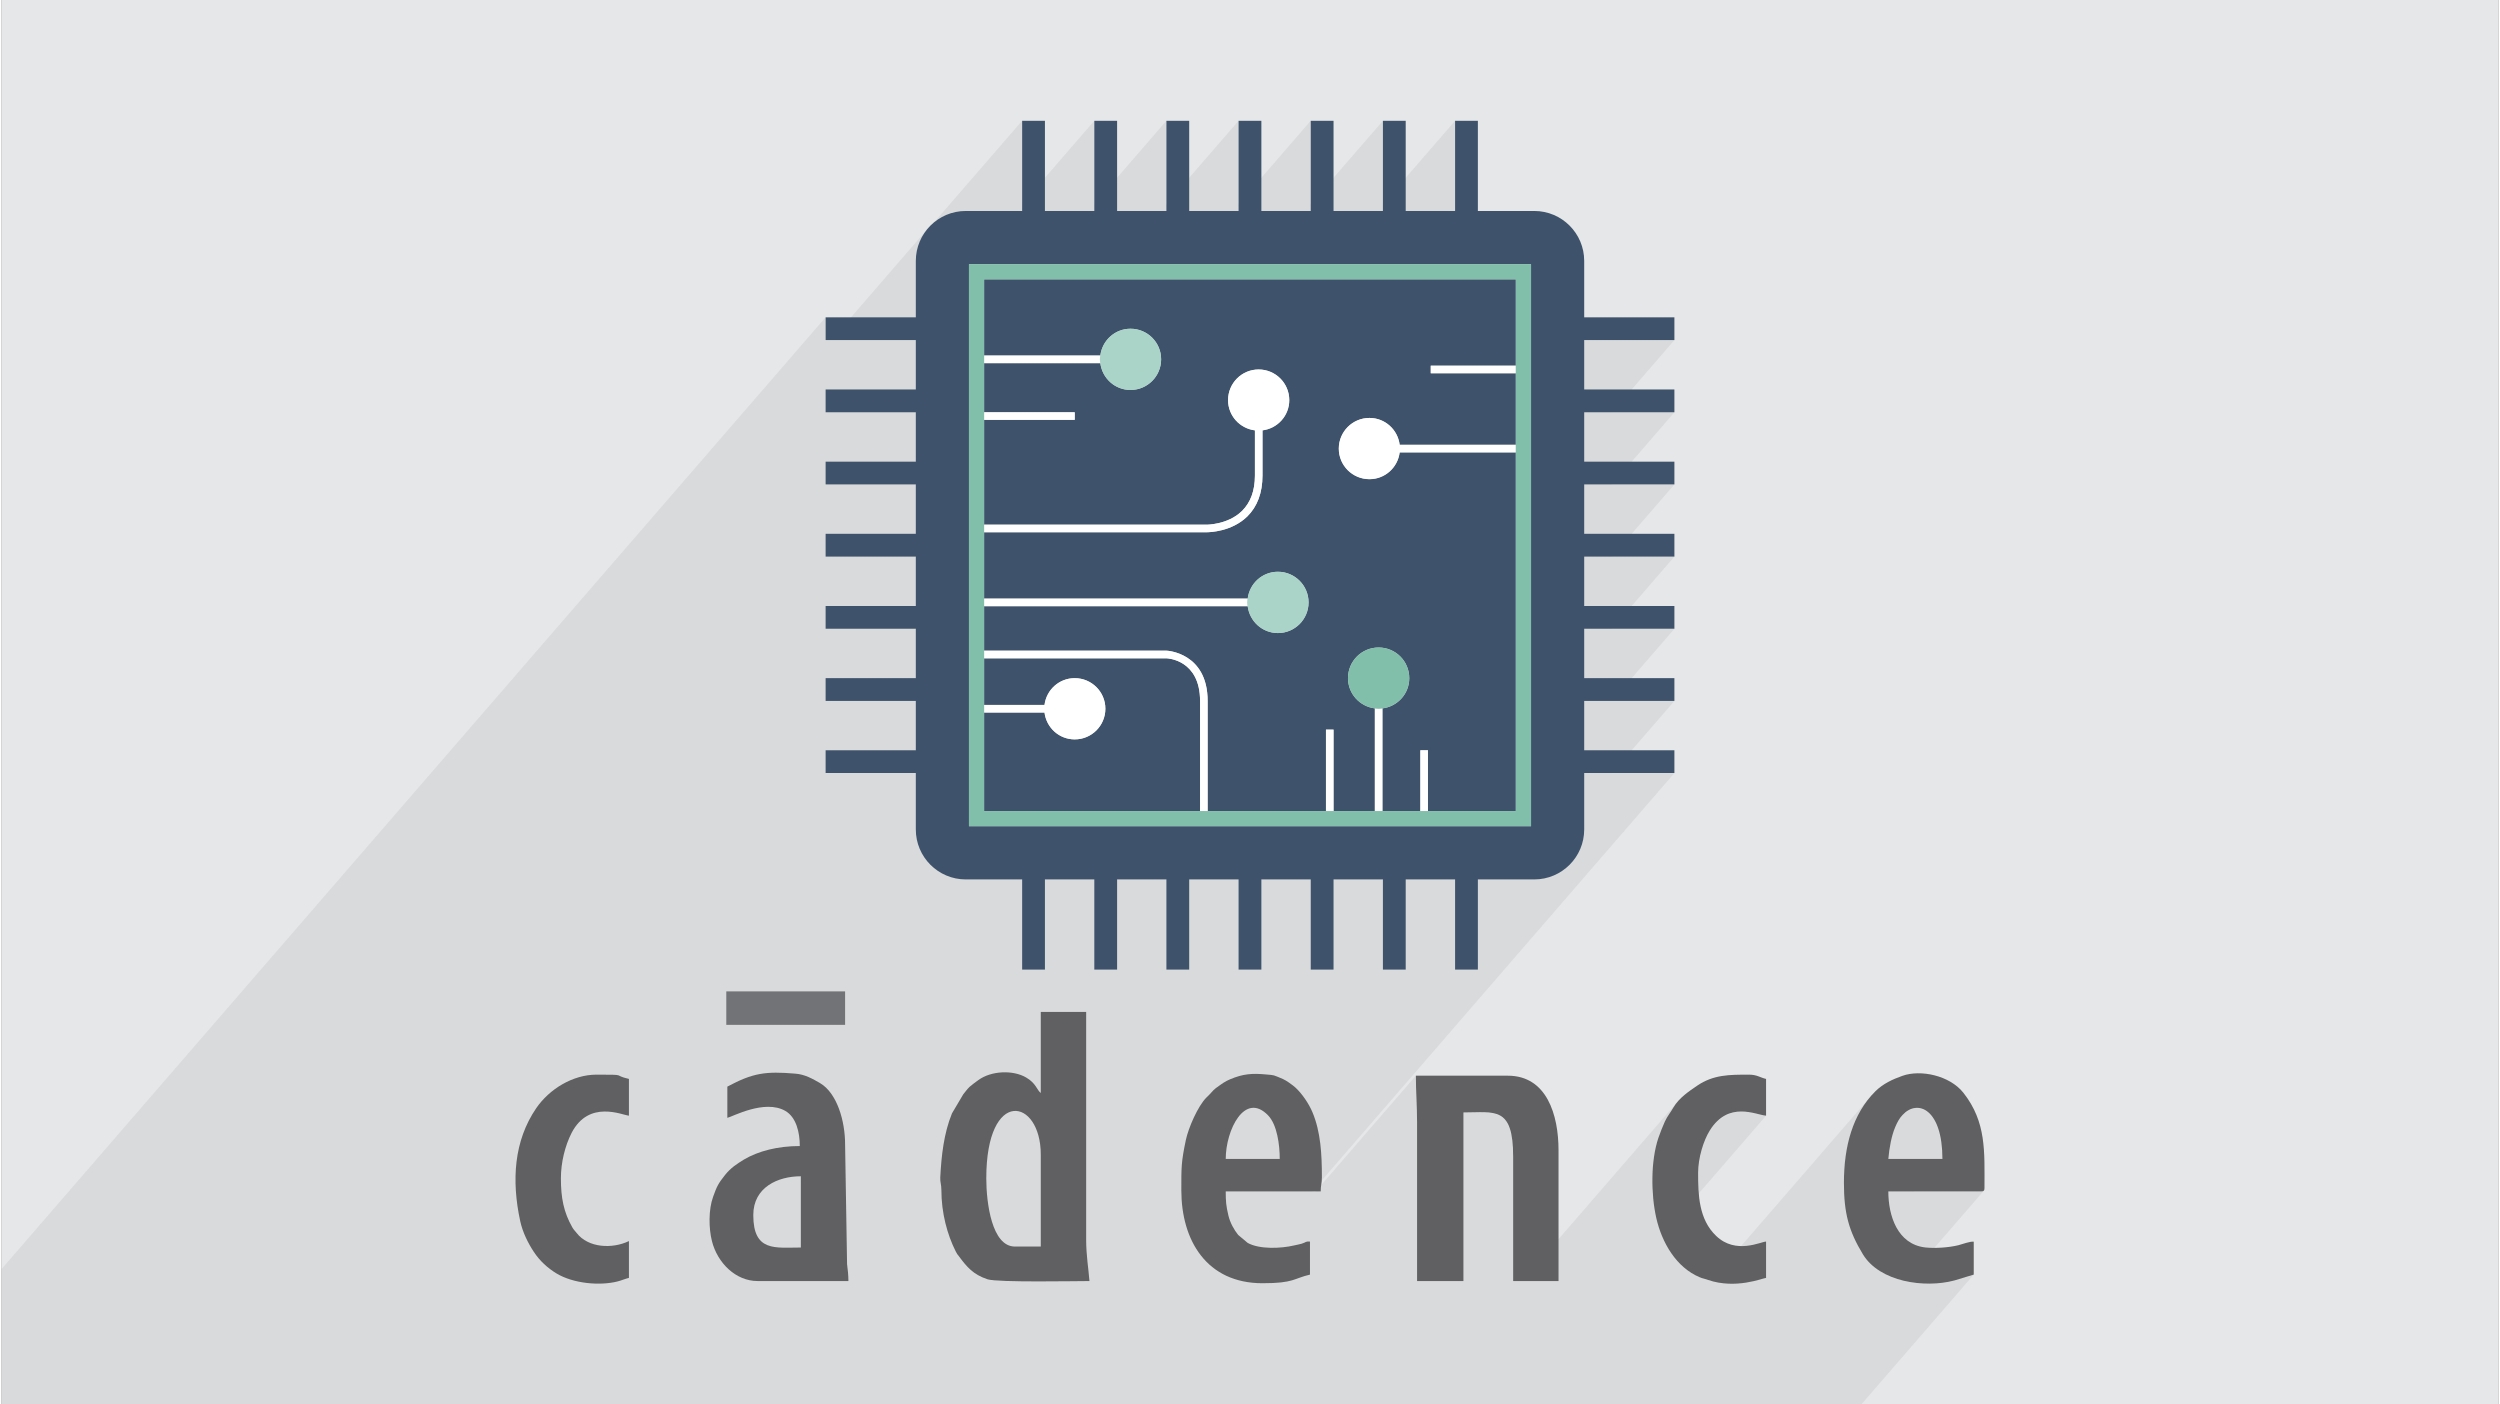
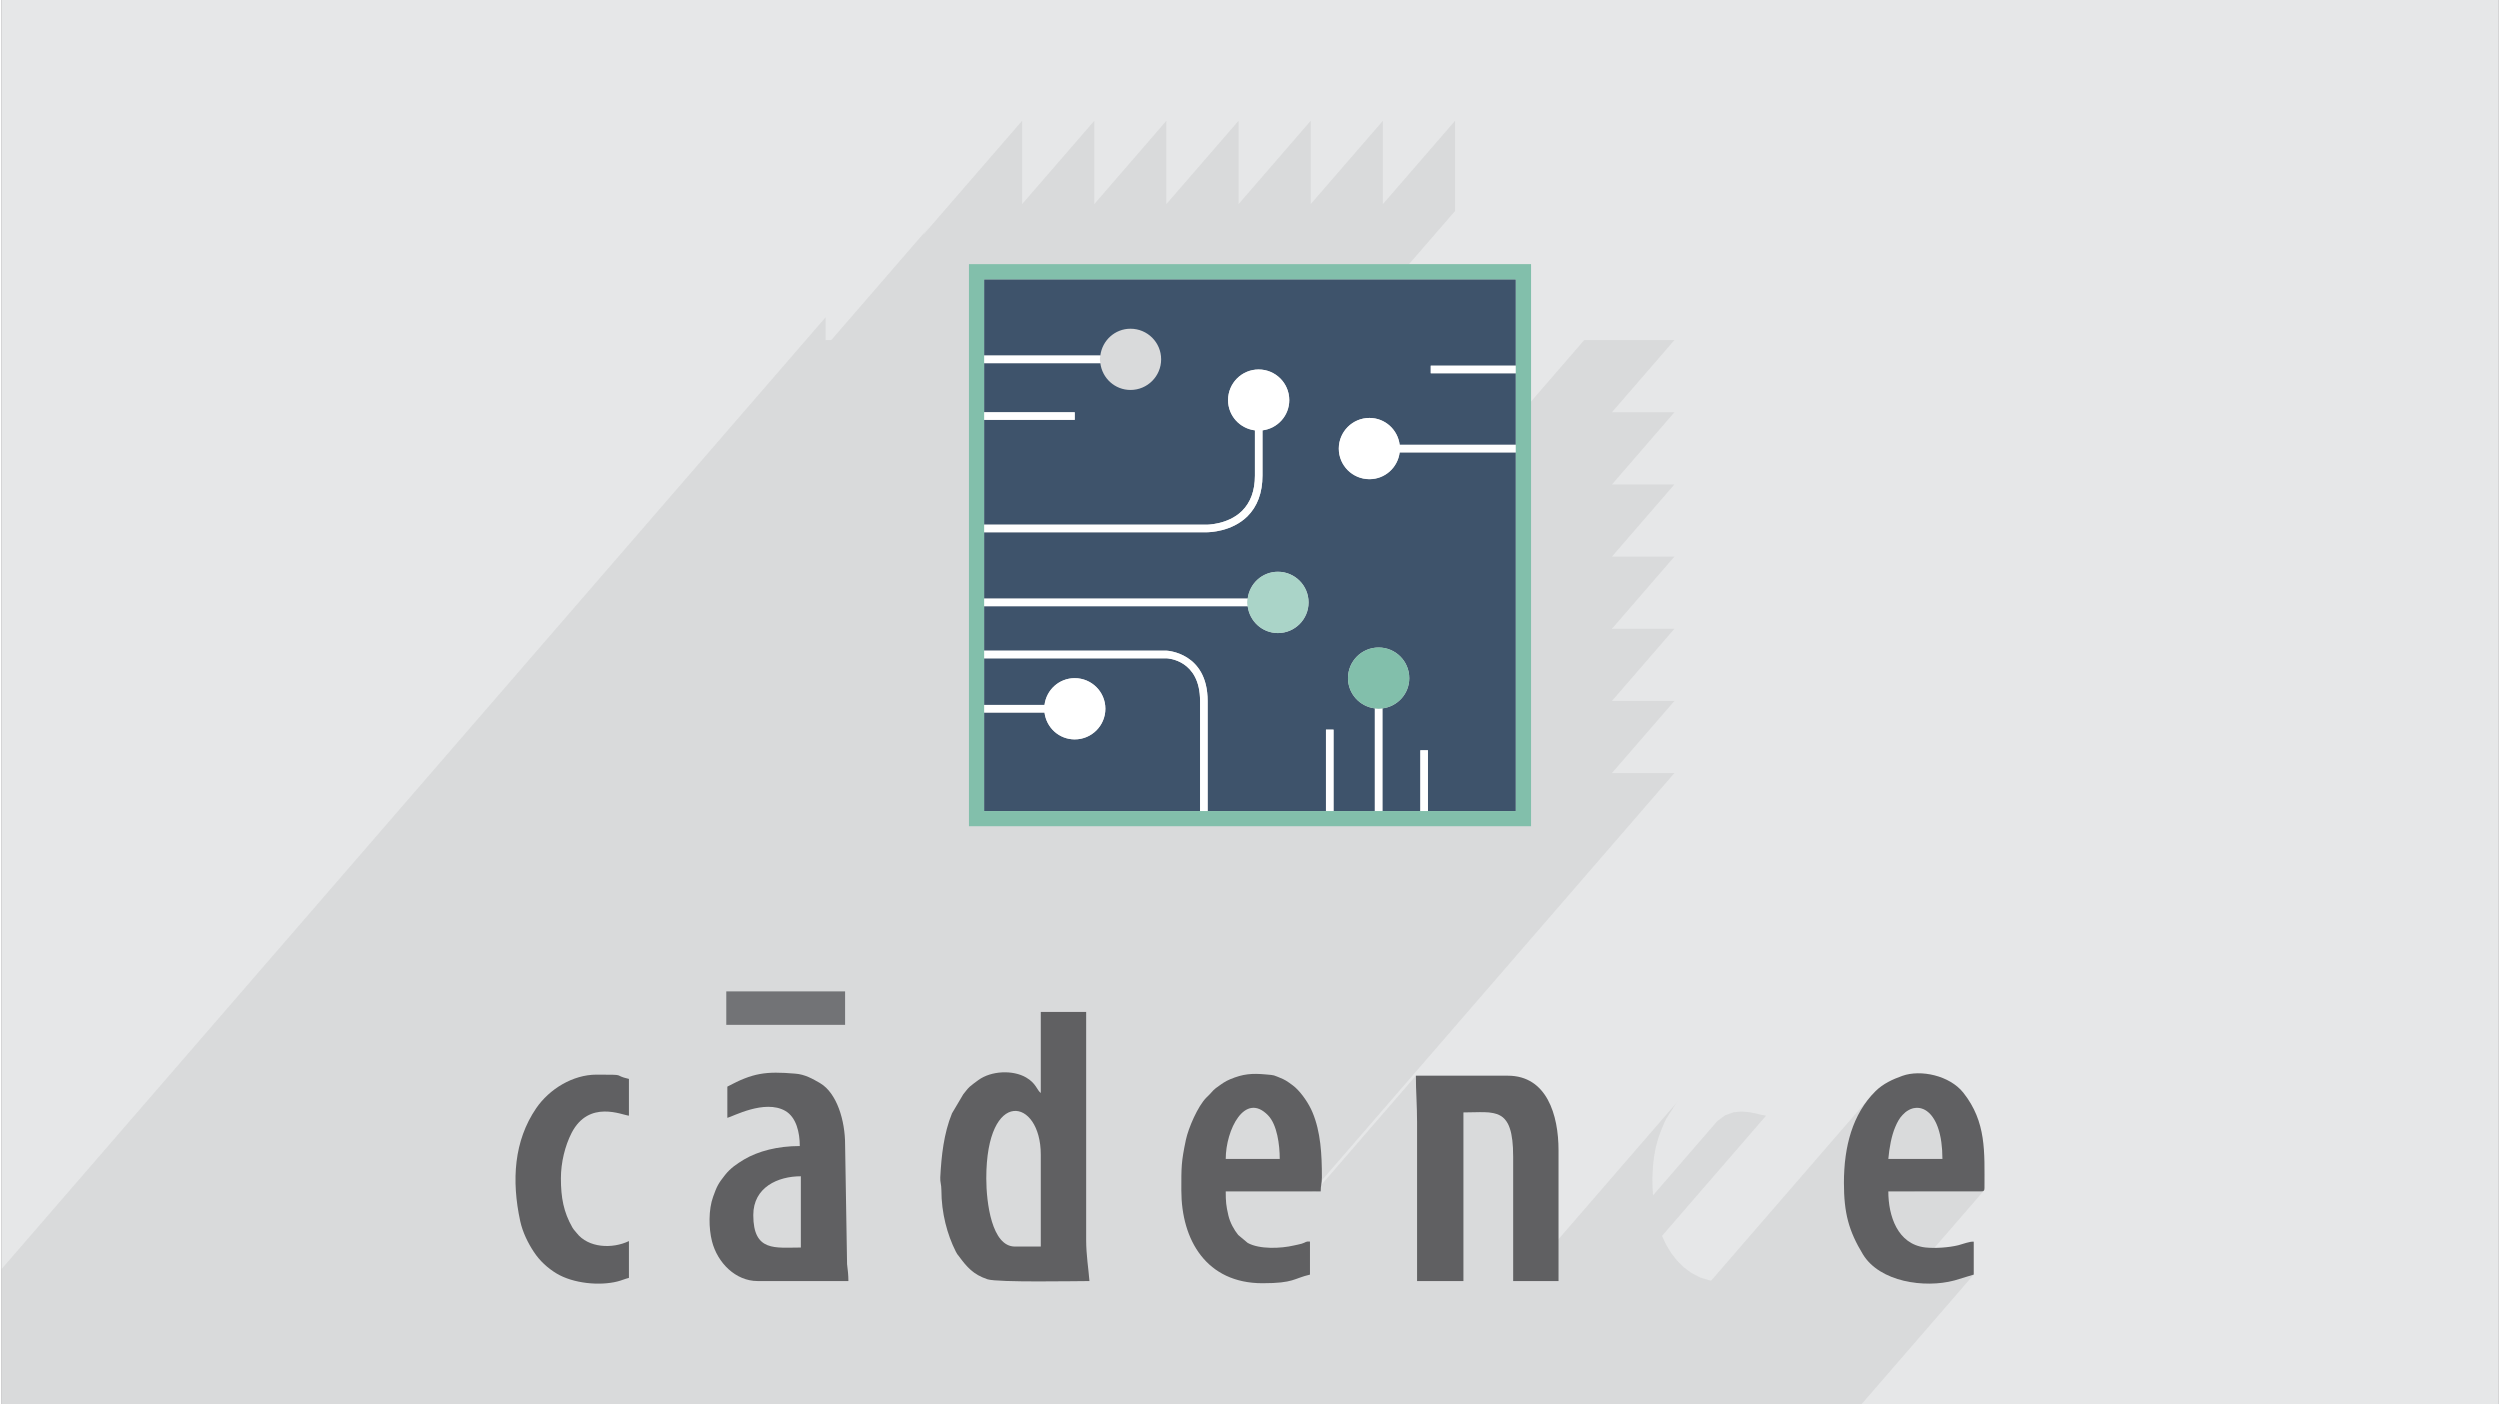
<svg xmlns="http://www.w3.org/2000/svg" xml:space="preserve" width="356px" height="200px" version="1.0" style="shape-rendering:geometricPrecision; text-rendering:geometricPrecision; image-rendering:optimizeQuality; fill-rule:evenodd; clip-rule:evenodd" viewBox="0 0 35600 20025">
  <rect x="0" y="0" width="35600" height="20025" fill="#808080" stroke="none" />
  <defs>
    <style type="text/css">
   
    .fil7 {fill:#606062}
    .fil0 {fill:#E6E7E8}
    .fil3 {fill:#3E536B;fill-rule:nonzero}
    .fil2 {fill:#3E536B;fill-rule:nonzero}
    .fil5 {fill:#82BFAB;fill-rule:nonzero}
    .fil6 {fill:#AAD4C8;fill-rule:nonzero}
    .fil4 {fill:white;fill-rule:nonzero}
    .fil1 {fill:#373435;fill-opacity:0.078}
    .fil8 {fill:#727376}
   
  </style>
  </defs>
  <g id="Layer_x0020_1">
    <g id="_1939857399424">
      <path class="fil0" d="M0 0l35600 0 0 20025 -35600 0 0 -20025z" />
      <path class="fil1" d="M20165 15337l-1428 1650 -50 0 5164 -5965 -891 0 891 -1028 -891 0 891 -1029 -891 0 891 -1029 -891 0 891 -1029 -890 0 890 -1029 -891 0 891 -1029 -1286 0 -758 876 0 -1959 -1740 0 657 -758 0 -1286 -1029 1188 0 -1188 -1029 1188 0 -1188 -1029 1188 0 -1188 -1029 1188 0 -1188 -1028 1188 0 -1188 -1029 1188 0 -1188 -1410 1627 15 -27 87 -105 -1413 1632 -81 0 0 -325 -11749 13570 0 324 0 94 0 15 0 248 0 347 0 325 0 132 0 117 0 20 0 98 0 90 0 121 109 0 10 0 272 0 114 0 256 0 25 0 60 0 154 0 60 0 94 0 127 0 114 0 282 0 84 0 29 0 64 0 21 0 16 0 281 0 114 0 282 0 51 0 98 0 65 0 28 0 6 0 3 0 84 0 149 0 11 0 83 0 2 0 29 0 65 0 216 0 173 0 42 0 97 0 78 0 84 0 22 0 2 0 10 0 95 0 7 0 87 0 194 0 355 0 46 0 47 0 79 0 73 0 10 0 2 0 171 0 15 0 86 0 7 0 134 0 5 0 88 0 179 0 59 0 232 0 15 0 9 0 29 0 111 0 36 0 97 0 62 0 12 0 26 0 90 0 86 0 145 0 2 0 26 0 118 0 8 0 318 0 22 0 114 0 2 0 23 0 15 0 22 0 15 0 42 0 99 0 1 0 65 0 6 0 26 0 121 0 21 0 8 0 89 0 94 0 6 0 151 0 18 0 27 0 67 0 9 0 16 0 72 0 116 0 117 0 68 0 154 0 33 0 94 0 13 0 225 0 85 0 73 0 167 0 2 0 33 0 49 0 236 0 19 0 75 0 33 0 8 0 4 0 74 0 14 0 121 0 35 0 85 0 78 0 27 0 135 0 85 0 15 0 1 0 29 0 79 0 51 0 10 0 34 0 216 0 15 0 109 0 9 0 51 0 52 0 33 0 4 0 236 0 77 0 8 0 37 0 63 0 51 0 15 0 85 0 282 0 55 0 31 0 70 0 7 0 8 0 94 0 130 0 16 0 4 0 81 0 273 0 36 0 86 0 22 0 202 0 85 0 86 0 5 0 9 0 1 0 0 0 139 0 81 0 4 0 257 0 108 0 97 0 93 0 64 0 22 0 11 0 52 0 162 0 78 0 84 0 18 0 101 0 53 0 343 0 27 0 162 0 16 0 310 0 13 0 363 0 50 0 71 0 302 0 217 0 355 0 186 0 1256 0 164 0 662 0 708 0 130 0 11 0 52 0 109 0 346 0 288 0 327 0 39 0 0 0 262 0 1050 0 150 0 54 0 683 0 0 0 1 0 65 0 675 0 370 0 48 0 908 0 27 0 691 0 201 0 1604 -1852 -273 83 -83 19 -87 14 -90 9 -92 4 -93 -2 -94 -7 -94 -13 -67 -14 1117 -1290 -7 5 -8 4 -10 2 -12 0 -955 0 401 -463 -16 -241 -43 -191 -64 -141 -81 -95 -90 -50 -95 -9 -93 31 -85 68 -17 18 -820 947 2 -94 4 -94 8 -93 10 -91 14 -90 18 -88 21 -86 25 -84 28 -82 33 -80 37 -78 41 -74 46 -72 51 -70 55 -66 -2287 2641 -44 -11 -13 -5 -14 -4 -15 -5 -16 -4 -15 -4 -16 -5 -15 -5 -14 -6 -120 -62 -107 -80 -96 -95 -83 -106 -71 -117 -59 -124 -2 -6 1484 -1714 -66 -12 -84 -20 -98 -19 -108 -8 -113 12 -116 43 -112 83 -915 1057 -7 -100 -2 -152 7 -151 16 -147 26 -140 37 -131 10 -29 11 -30 11 -29 12 -30 12 -30 12 -28 12 -29 12 -27 14 -28 15 -26 15 -25 15 -24 16 -23 16 -24 16 -25 16 -27 33 -49 37 -45 -2226 2571 -130 0 0 -1772 -12 -235 -36 -170 -58 -114 -81 -69 -101 -35 -121 -12 -141 1 -159 2 -661 764 0 -625 -1 -88 -2 -83 -2 -81 -3 -80 -3 -80 -3 -80 -2 -84 -1 -87z" />
      <g>
        <g>
          <path class="fil2" d="M21590 5214l0 -1231 -7581 0 0 1086 1657 0c27,-215 208,-382 430,-382 242,0 437,195 437,436 0,241 -195,437 -437,437 -222,0 -403,-167 -430,-382l-1657 0 0 700 1292 0 0 108 -1292 0 0 1495 3160 0c4,1 313,4 516,-195 122,-120 185,-289 185,-505l0 -645c-216,-27 -383,-209 -383,-431 0,-241 195,-437 436,-437 242,0 437,196 437,437 0,222 -167,404 -382,431l0 645c0,246 -74,442 -217,583 -222,216 -534,225 -586,225l-3166 0 0 946 3758 0c27,-216 208,-383 431,-383 241,0 437,196 437,437 0,241 -196,437 -437,437 -223,0 -404,-168 -431,-383l-3758 0 0 634 2599 0c8,0 588,28 588,717l0 1570 1687 0 0 -1161 108 0 0 1161 589 0 0 -1464c-215,-27 -383,-209 -383,-431 0,-242 196,-437 437,-437 241,0 437,195 437,437 0,222 -167,404 -383,431l0 1464 541 0 0 -867 108 0 0 867 1253 0 0 -5114 -1656 0c-27,215 -208,382 -431,382 -241,0 -437,-195 -437,-436 0,-241 196,-437 437,-437 223,0 404,167 431,383l1656 0 0 -1020 -1213 0 0 -108 1213 0z" />
          <path class="fil2" d="M15301 10542c-223,0 -404,-167 -431,-383l-861 0 0 1405 3079 0 0 -1570c0,-586 -461,-608 -481,-608l-2598 0 0 665 861 0c27,-215 208,-382 431,-382 241,0 437,195 437,436 0,241 -196,437 -437,437z" />
-           <path class="fil3" d="M21807 11780l-8014 0 0 -8014 8014 0 0 8014zm2044 -6931l0 -325 -1286 0 0 -804c0,-393 -319,-712 -712,-712l-804 0 0 -1286 -325 0 0 1286 -704 0 0 -1286 -325 0 0 1286 -704 0 0 -1286 -325 0 0 1286 -704 0 0 -1286 -325 0 0 1286 -704 0 0 -1286 -325 0 0 1286 -703 0 0 -1286 -325 0 0 1286 -704 0 0 -1286 -325 0 0 1286 -804 0c-393,0 -712,319 -712,712l0 804 -1286 0 0 325 1286 0 0 704 -1286 0 0 325 1286 0 0 704 -1286 0 0 325 1286 0 0 704 -1286 0 0 325 1286 0 0 704 -1286 0 0 325 1286 0 0 704 -1286 0 0 325 1286 0 0 703 -1286 0 0 325 1286 0 0 805c0,393 319,712 712,712l804 0 0 1286 325 0 0 -1286 704 0 0 1286 325 0 0 -1286 703 0 0 1286 325 0 0 -1286 704 0 0 1286 325 0 0 -1286 704 0 0 1286 325 0 0 -1286 704 0 0 1286 325 0 0 -1286 704 0 0 1286 325 0 0 -1286 804 0c393,0 712,-319 712,-712l0 -805 1286 0 0 -325 -1286 0 0 -703 1286 0 0 -325 -1286 0 0 -704 1286 0 0 -325 -1286 0 0 -704 1286 0 0 -325 -1286 0 0 -704 1286 0 0 -325 -1286 0 0 -704 1286 0 0 -325 -1286 0 0 -704 1286 0z" />
          <path class="fil4" d="M19503 5959c-241,0 -437,196 -437,437 0,241 196,436 437,436 223,0 404,-167 431,-382l1656 0 0 -108 -1656 0c-27,-216 -208,-383 -431,-383z" />
          <path class="fil4" d="M14870 10051l-861 0 0 108 861 0c27,216 208,383 431,383 241,0 437,-196 437,-437 0,-241 -196,-436 -437,-436 -223,0 -404,167 -431,382z" />
          <path class="fil4" d="M17685 7286c-203,199 -512,196 -516,195l-3160 0 0 108 3166 0c52,0 364,-9 586,-225 143,-141 217,-337 217,-583l0 -645c215,-27 382,-209 382,-431 0,-241 -195,-437 -437,-437 -241,0 -436,196 -436,437 0,222 167,404 383,431l0 645c0,216 -63,385 -185,505z" />
          <path class="fil4" d="M14009 8535l0 108 3758 0c-2,-18 -6,-35 -6,-54 0,-18 4,-36 6,-54l-3758 0z" />
          <path class="fil4" d="M17196 11564l0 -1570c0,-689 -580,-717 -588,-717l-2599 0 0 109 2598 0c20,0 481,22 481,608l0 1570 108 0z" />
          <path class="fil4" d="M19580 11564l108 0 0 -1464c-18,2 -35,5 -54,5 -18,0 -36,-3 -54,-5l0 1464z" />
          <path class="fil4" d="M18883 11564l108 0 0 -1161 -108 0 0 1161z" />
          <path class="fil4" d="M20229 11564l108 0 0 -867 -108 0 0 867z" />
          <path class="fil4" d="M20377 5322l1213 0 0 -108 -1213 0 0 108z" />
          <path class="fil4" d="M14009 5069l0 109 1657 0c-3,-19 -6,-36 -6,-55 0,-18 3,-36 6,-54l-1657 0z" />
          <path class="fil4" d="M14009 5986l1292 0 0 -108 -1292 0 0 108z" />
          <path class="fil5" d="M14009 10159l0 -6176 7581 0 0 7581 -7581 0 0 -1405zm7798 1621l0 -8014 -8014 0 0 8014 8014 0z" />
-           <path class="fil6" d="M15666 5069c-3,18 -6,36 -6,54 0,19 3,36 6,55 27,215 208,382 430,382 242,0 437,-196 437,-437 0,-241 -195,-436 -437,-436 -222,0 -403,167 -430,382z" />
          <path class="fil6" d="M17767 8535c-2,18 -6,36 -6,54 0,19 4,36 6,54 27,215 208,383 431,383 241,0 437,-196 437,-437 0,-241 -196,-437 -437,-437 -223,0 -404,167 -431,383z" />
          <path class="fil5" d="M19197 9669c0,222 168,404 383,431 18,2 36,5 54,5 19,0 36,-3 54,-5 216,-27 383,-209 383,-431 0,-242 -196,-437 -437,-437 -241,0 -437,195 -437,437z" />
        </g>
        <path class="fil7" d="M14817 15584c-56,-42 -66,-139 -210,-222 -186,-108 -495,-98 -682,39 -39,29 -85,61 -121,93 -44,41 -55,66 -92,108l-161 272c-117,288 -151,604 -167,913 -4,68 16,97 16,183 0,323 83,633 205,874 22,43 19,33 43,65 116,157 204,262 410,331 149,47 1274,25 1453,25 -14,-177 -47,-373 -47,-585l0 -3252 -647 0 0 1156 0 0zm-369 2189l0 0c-330,0 -408,-626 -408,-972 0,-1302 777,-1146 777,-339l0 1311 -369 0 0 0z" />
        <path class="fil7" d="M10348 15938c75,-17 531,-267 825,-100 159,91 208,310 208,502 -316,0 -591,72 -795,192 -102,63 -189,118 -271,221 -97,122 -117,163 -169,308 -68,184 -64,454 -17,637 78,308 338,567 650,567l1295 0c0,-76 -8,-163 -19,-241l-28 -1701c1,-349 -119,-738 -354,-878 -108,-63 -219,-127 -356,-137 -423,-36 -604,-11 -969,185l0 445 0 0 0 0zm370 1386l0 0c0,-397 352,-553 678,-553l0 1016c-365,0 -678,65 -678,-463z" />
        <path class="fil7" d="M28226 16987c36,0 46,-12 46,-48 0,-516 30,-940 -302,-1360 -195,-245 -608,-333 -868,-240 -139,49 -275,112 -382,217 -332,328 -452,796 -452,1306 0,434 68,688 272,1024 239,390 876,486 1306,370l273 -83 0 -469c-51,-8 -162,36 -219,50 -138,34 -335,47 -472,32 -397,-46 -527,-452 -527,-799l1325 0 0 0zm-1325 -463l0 0c14,-158 45,-330 99,-456 28,-67 60,-126 105,-172 213,-229 567,-86 567,628l-771 0 0 0 0 0z" />
        <path class="fil7" d="M18808 16987c0,-89 17,-107 17,-201 0,-324 -16,-647 -135,-929 -48,-116 -150,-269 -247,-355 -48,-40 -119,-93 -174,-118 -149,-61 -106,-52 -243,-65 -201,-18 -324,-8 -507,68 -75,31 -120,65 -183,111 -17,11 -28,19 -42,33 -25,21 -10,9 -25,24 -3,3 -11,12 -14,15 -28,32 -46,49 -76,78 -122,122 -256,431 -293,603 -68,322 -65,392 -65,721 0,710 359,1324 1157,1324 450,0 439,-67 677,-123l0 -471c-63,-6 -52,10 -117,30 -36,11 -81,18 -114,26 -184,43 -488,57 -657,-37l-135 -113c-59,-72 -116,-176 -140,-277 -33,-143 -38,-197 -38,-344l1354 0 0 0 0 0zm-1354 -463l0 0c0,-415 273,-965 604,-621 129,133 166,420 166,621l-770 0 0 0z" />
        <path class="fil8" d="M10333 14612l1694 0 0 -477 -1694 0 0 477z" />
        <path class="fil7" d="M7975 16801c0,-226 58,-463 153,-649 248,-477 723,-252 817,-245l0 -524c-247,-57 -4,-61 -463,-61 -336,0 -672,205 -860,480 -316,464 -353,1026 -227,1609 35,160 112,314 194,438 83,127 198,232 324,308 240,144 615,178 868,114 61,-15 114,-40 164,-51l0 -525c-237,114 -580,99 -746,-116 -30,-39 -35,-36 -61,-79 -125,-218 -163,-427 -163,-699l0 0 0 0 0 0z" />
-         <path class="fil7" d="M24189 16724c0,-219 79,-466 166,-605 269,-430 656,-223 803,-212l0 -524c-85,-19 -128,-61 -245,-61 -281,0 -505,0 -737,157 -116,79 -258,174 -338,309 -43,75 -86,123 -123,202 -32,71 -65,156 -92,232 -112,333 -107,804 -30,1145 80,351 283,703 619,844 35,16 86,25 118,38 399,136 777,-25 828,-29l0 -518c-71,0 -430,189 -711,-80 -249,-236 -258,-587 -258,-899l0 0 0 1z" />
        <path class="fil7" d="M20165 15337c0,239 17,423 17,663l0 2265 661 0 0 -2404c448,0 709,-94 709,632l0 1772 647 0 0 -1864c0,-505 -167,-1064 -723,-1064l-1311 0 0 0 0 0z" />
      </g>
    </g>
  </g>
</svg>